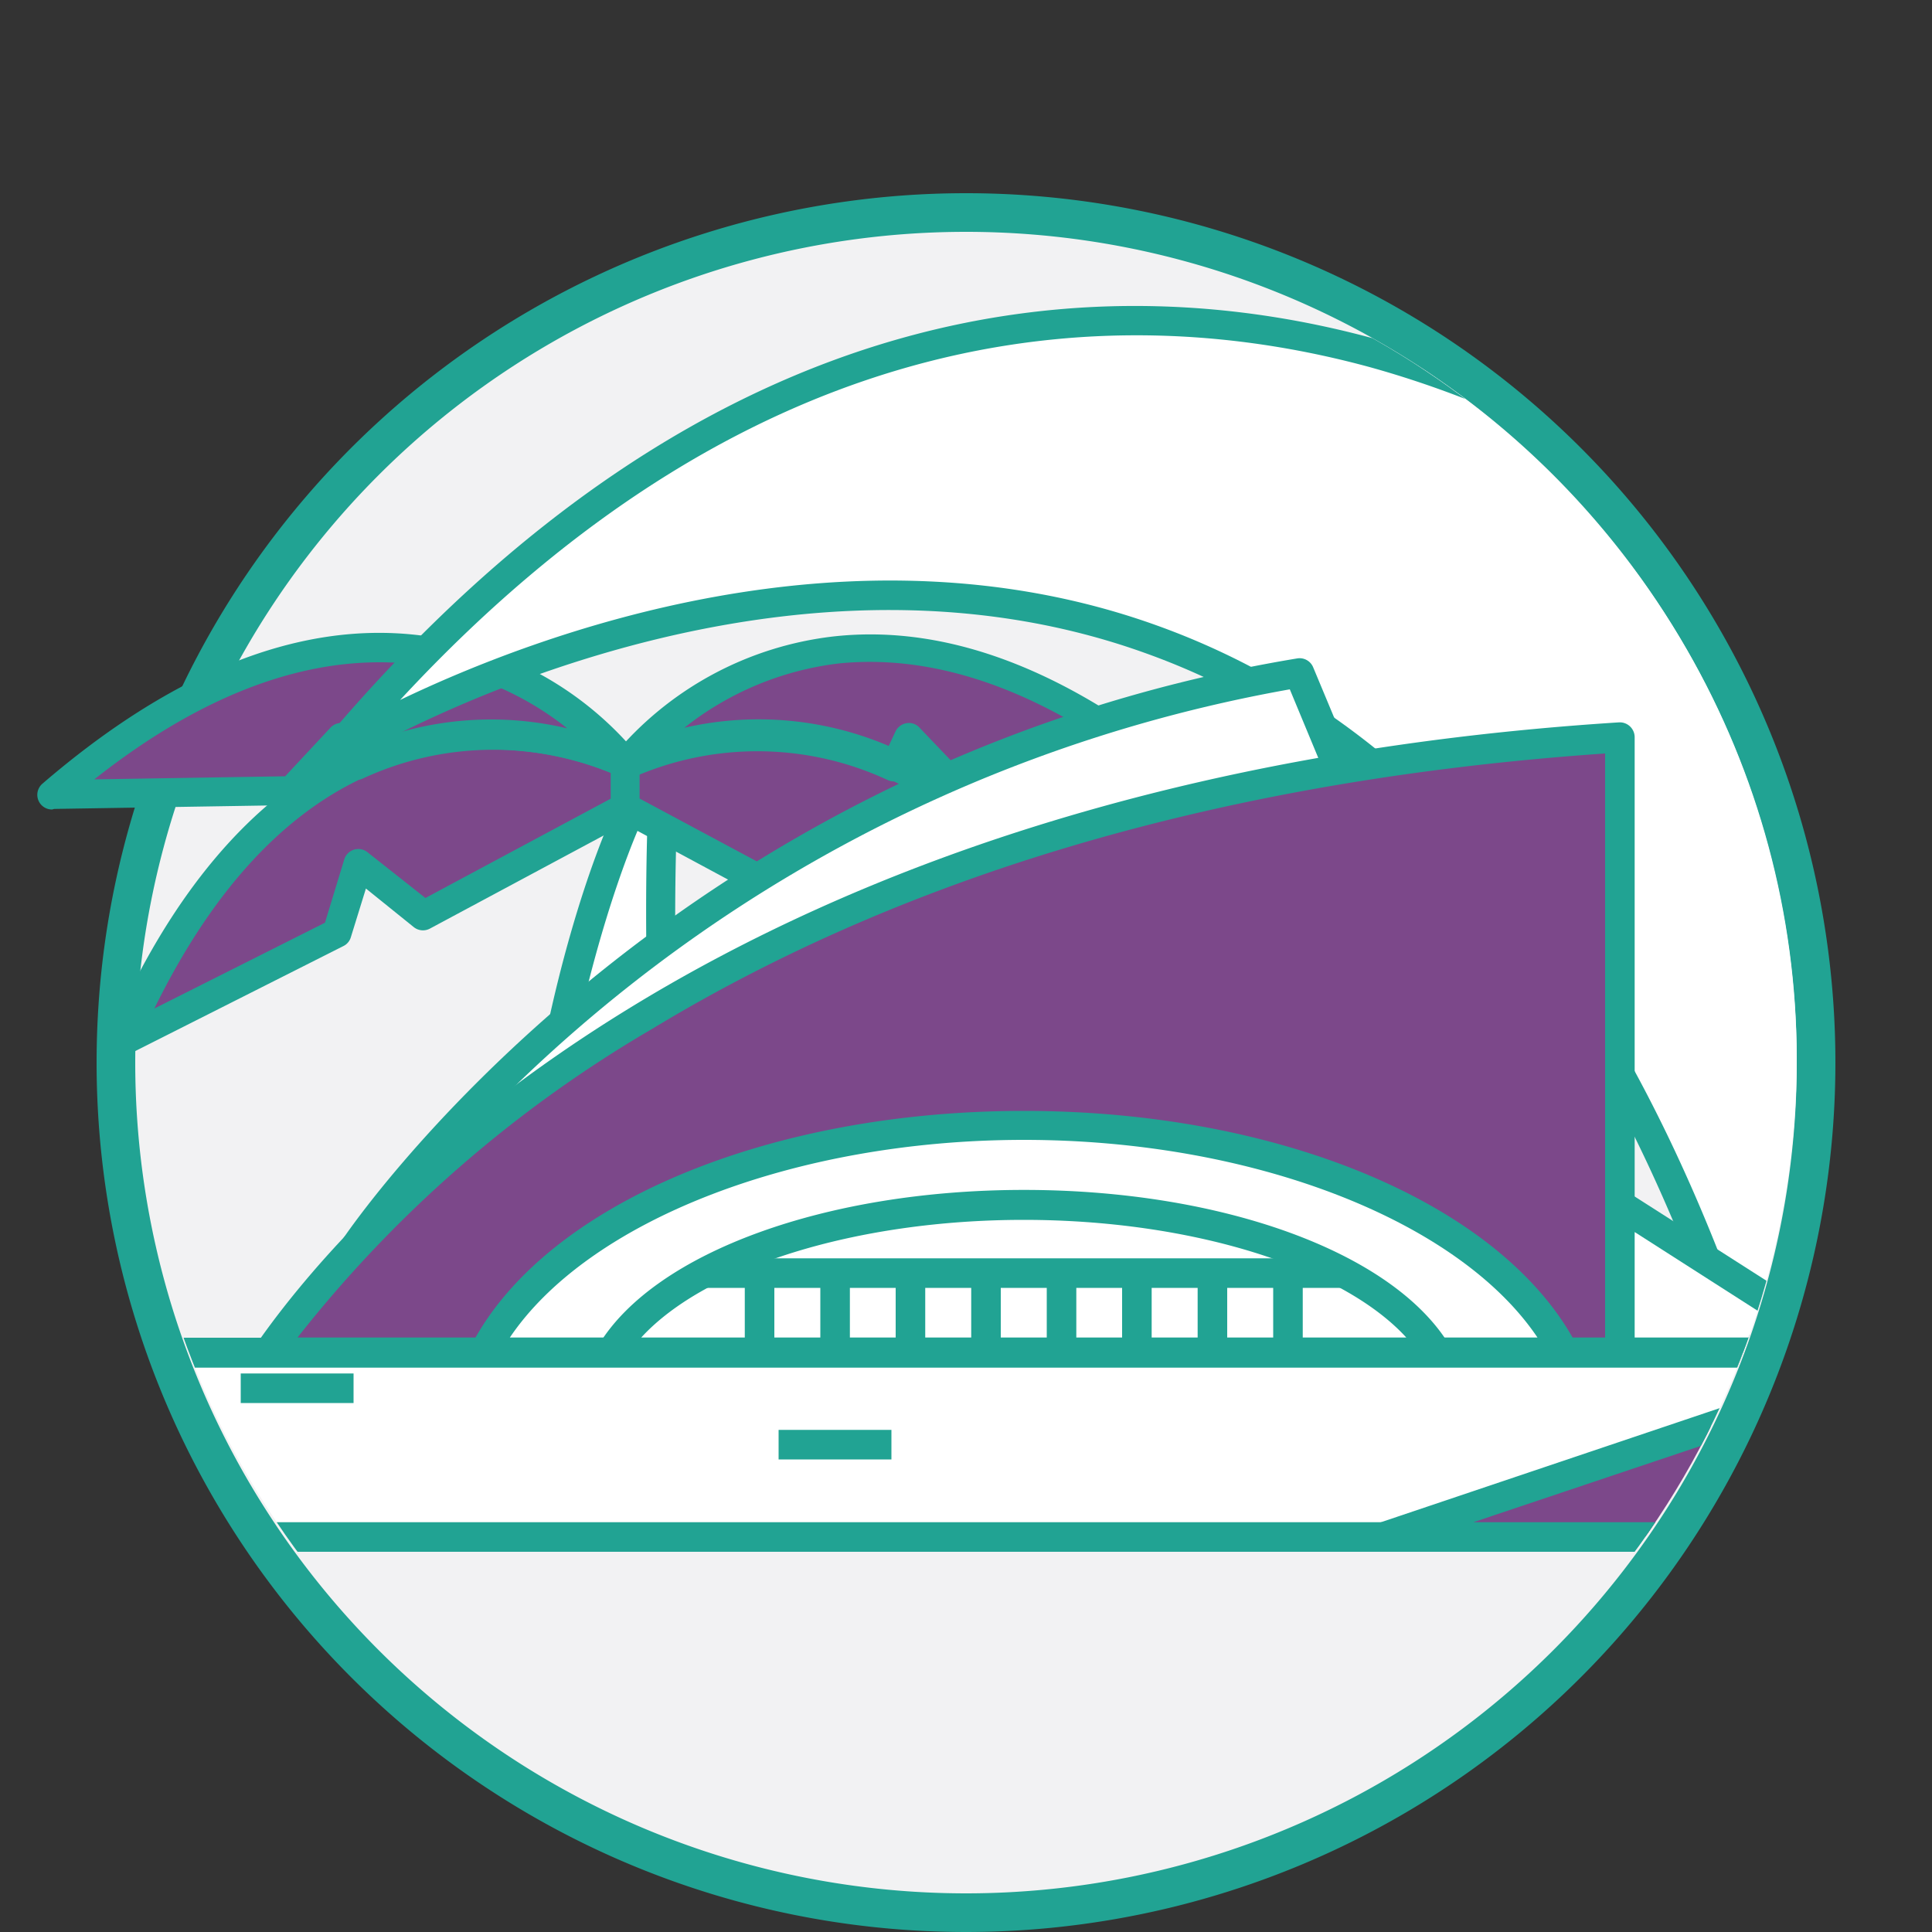
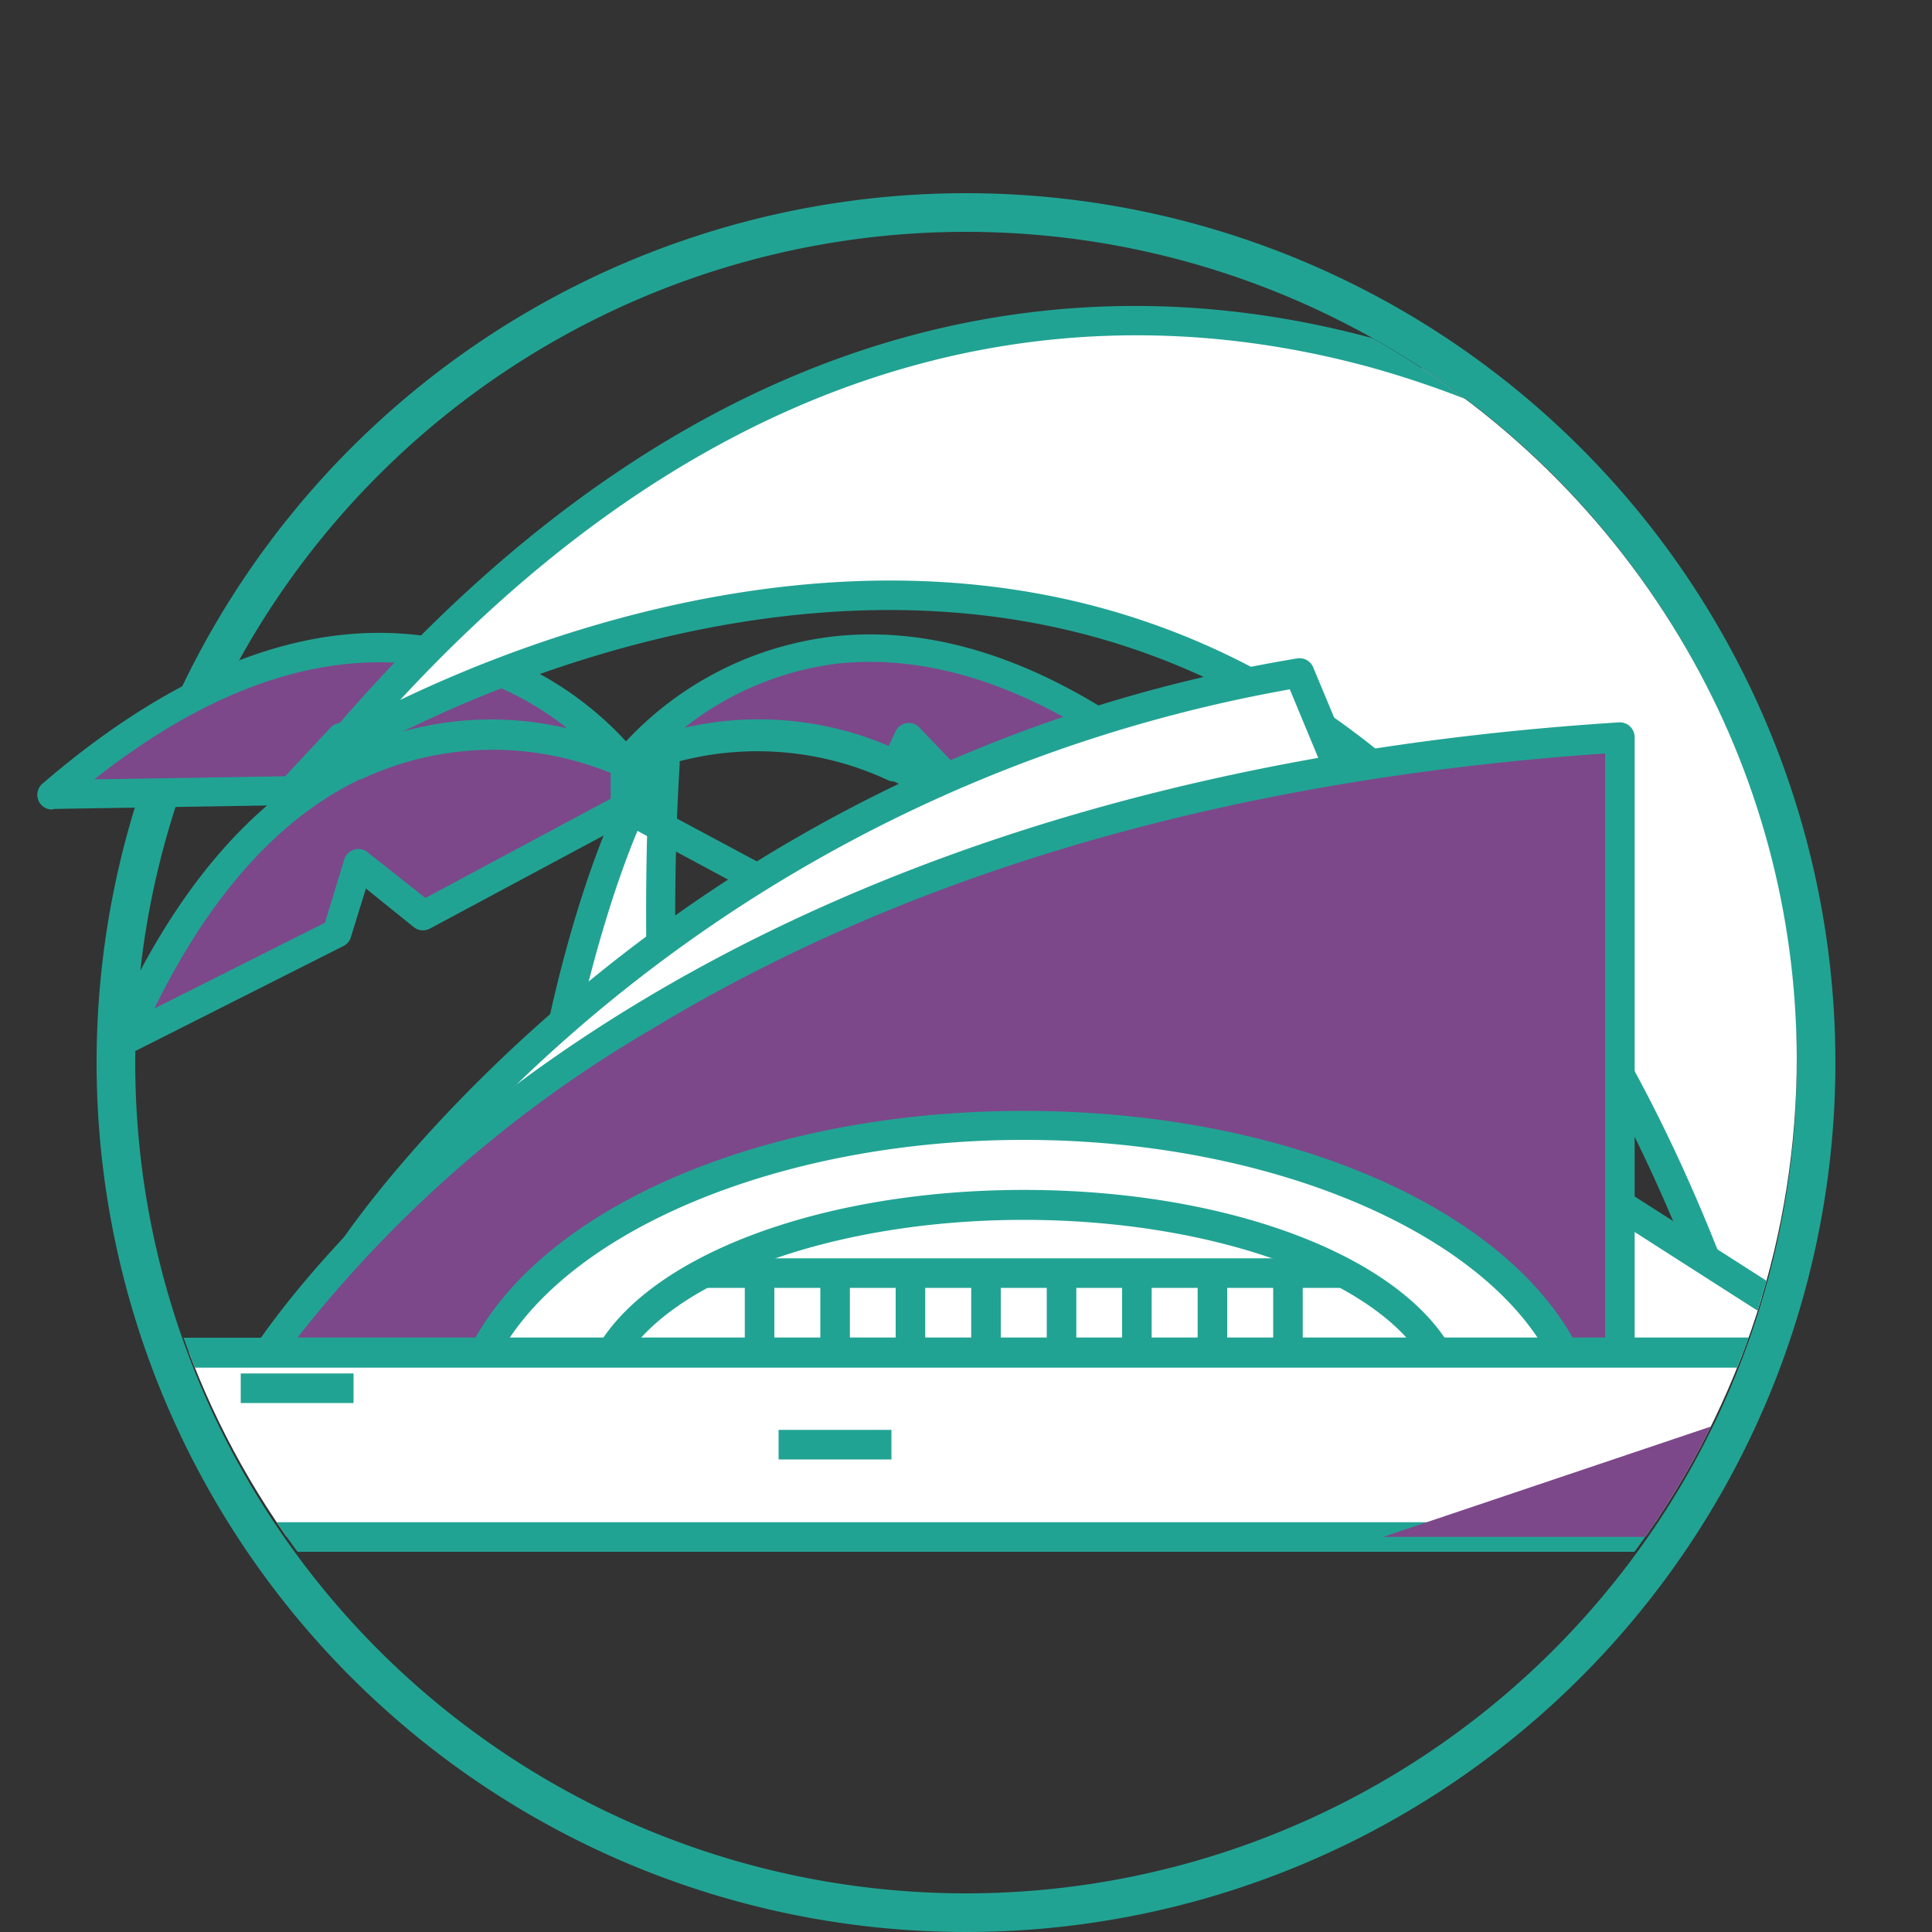
<svg xmlns="http://www.w3.org/2000/svg" id="ff6706c5-8625-44c5-b3fc-328a0a6bffb9" data-name="Layer 1" viewBox="0 0 100 100">
  <rect x="0" y="0" width="100" height="100" fill="#333333" stroke="none" />
  <defs>
    <style>.abd37cce-fa72-4862-a6f0-62dedd84abf9{fill:none;}.b20140ec-f8c4-452e-9fd7-1bcea799ab7a{fill:#f2f2f3;}.b8cd6ed5-59db-4c65-b8b4-c0e717b4f6e0{fill:#21a393;}.af398c7c-b082-4d9c-8135-8d3c8538837c{clip-path:url(#b8e22bef-c205-4996-82f0-d86e08040311);}.ac0dc9c2-61d2-49b5-a0d6-23df0c7f35bc{fill:#fff;}.a4b5145e-386a-4474-aeec-10160271445c{fill:#7c488a;}</style>
    <clipPath id="b8e22bef-c205-4996-82f0-d86e08040311">
      <path class="abd37cce-fa72-4862-a6f0-62dedd84abf9" d="M93,54.73a43,43,0,1,1-86,.12C-1,59.28.45,37.49,2.9,32c2.51-4.46,11.28-1.24,14.42-4.94C24.14,19,31.68,6.41,35.68,5c2.2-.35,12-4.3,14.28-4.3,2.15,0,13.34,3.16,18.49,3,.58-1,.46,8.47,2.15,13.56A43.4,43.4,0,0,1,87.31,33.62,42.45,42.45,0,0,1,93,54.73Z" />
    </clipPath>
  </defs>
  <title>santa-cruz-de-tenerife</title>
-   <circle class="b20140ec-f8c4-452e-9fd7-1bcea799ab7a" cx="49.83" cy="55.18" r="43.89" />
  <path class="b8cd6ed5-59db-4c65-b8b4-c0e717b4f6e0" d="M50,12A43,43,0,1,1,7,55,43,43,0,0,1,50,12m0-2A45,45,0,1,0,95,55,45,45,0,0,0,50,10Z" />
  <g class="af398c7c-b082-4d9c-8135-8d3c8538837c">
    <path class="ac0dc9c2-61d2-49b5-a0d6-23df0c7f35bc" d="M37.17,77.31H28.55c0-.23-.06-.49-.11-.72-3.6-16,4.2-37.47,6-37.07-.93,15.65,1.4,35,2.4,37.12A6.5,6.5,0,0,0,37.17,77.31Z" />
    <path class="b8cd6ed5-59db-4c65-b8b4-c0e717b4f6e0" d="M37.17,78.08H28.55a.76.76,0,0,1-.75-.64c0-.11,0-.21-.05-.31a2.2,2.2,0,0,0-.06-.37c-3.35-14.89,3-34.83,5.73-37.55a1.26,1.26,0,0,1,1.16-.44.77.77,0,0,1,.6.79c-1,16.2,1.5,35,2.33,36.76a4.38,4.38,0,0,0,.31.58.8.8,0,0,1,0,.78A.78.78,0,0,1,37.17,78.08Zm-8-1.53H36C34.85,73,33,56.24,33.54,41.8,31,47,26.25,63.38,29.19,76.42,29.2,76.46,29.2,76.51,29.21,76.55Z" />
-     <path class="a4b5145e-386a-4474-aeec-10160271445c" d="M32.34,39.52V41.8l10.43,5.59,3.37-2.68,1.1,3.59,11.07,5.57c-3.53-8.13-7.87-12.28-12-14.25A16.67,16.67,0,0,0,32.34,39.52Z" />
    <path class="b8cd6ed5-59db-4c65-b8b4-c0e717b4f6e0" d="M58.31,54.64a.69.69,0,0,1-.34-.09L46.9,49a.74.74,0,0,1-.39-.46L45.74,46l-2.49,2a.76.76,0,0,1-.84.07L32,42.47a.76.76,0,0,1-.41-.67V39.52a.76.76,0,0,1,.41-.68,17.3,17.3,0,0,1,14.69.09c5,2.41,9.17,7.34,12.34,14.64a.77.77,0,0,1-.17.86A.82.82,0,0,1,58.31,54.64ZM47.88,47.76,56.7,52.2c-2.88-5.87-6.47-9.86-10.7-11.89A16.05,16.05,0,0,0,33.1,40v1.33l9.59,5.14,3-2.37a.74.74,0,0,1,.7-.13.77.77,0,0,1,.51.5Z" />
    <path class="a4b5145e-386a-4474-aeec-10160271445c" d="M32.34,39.52a16.67,16.67,0,0,1,14,.1L47,38.19l2.56,2.75,12.39.2C43.21,25,32.34,39.52,32.34,39.52" />
    <path class="b8cd6ed5-59db-4c65-b8b4-c0e717b4f6e0" d="M62,41.9h0l-12.39-.2a.76.76,0,0,1-.55-.24l-1.8-1.93L47,40a.75.75,0,0,1-.43.39.8.8,0,0,1-.59,0,16,16,0,0,0-13.31-.11.78.78,0,0,1-.94-.19.77.77,0,0,1,0-.95,17.4,17.4,0,0,1,11.43-6.2c6.1-.67,12.6,1.92,19.32,7.7a.76.76,0,0,1,.21.85A.75.75,0,0,1,62,41.9Zm-12-1.72,9.87.16c-5.76-4.52-11.29-6.52-16.45-6a15.9,15.9,0,0,0-8,3.33A17.15,17.15,0,0,1,46,38.61l.35-.75a.78.78,0,0,1,.58-.43.74.74,0,0,1,.67.24Z" />
    <path class="a4b5145e-386a-4474-aeec-10160271445c" d="M32.34,39.52V41.8L21.9,47.39l-3.36-2.68L17.43,48.3,6.36,53.87c3.53-8.13,7.87-12.28,12-14.25A16.69,16.69,0,0,1,32.34,39.52Z" />
    <path class="b8cd6ed5-59db-4c65-b8b4-c0e717b4f6e0" d="M6.36,54.64a.78.78,0,0,1-.52-.21.75.75,0,0,1-.18-.86C8.83,46.27,13,41.34,18,38.93a17.28,17.28,0,0,1,14.68-.09.76.76,0,0,1,.41.68V41.8a.75.75,0,0,1-.4.67L22.26,48.06a.76.76,0,0,1-.84-.07l-2.48-2-.78,2.52a.74.74,0,0,1-.39.46L6.71,54.55A.73.73,0,0,1,6.36,54.64Zm19-15.85a15.25,15.25,0,0,0-6.67,1.52c-4.22,2-7.81,6-10.7,11.89l8.83-4.44,1-3.28a.76.76,0,0,1,1.2-.37l3,2.37,9.59-5.14V40A16.61,16.61,0,0,0,25.34,38.79Z" />
    <path class="a4b5145e-386a-4474-aeec-10160271445c" d="M32.34,39.52a16.69,16.69,0,0,0-14,.1l-.68-1.43-2.57,2.75-12.39.2C21.47,25,32.34,39.52,32.34,39.52" />
    <path class="b8cd6ed5-59db-4c65-b8b4-c0e717b4f6e0" d="M2.7,41.9a.76.76,0,0,1-.5-1.34c6.72-5.78,13.22-8.37,19.32-7.7A17.4,17.4,0,0,1,33,39.06a.77.77,0,0,1,0,.95.76.76,0,0,1-.93.19h0a16.05,16.05,0,0,0-13.32.11.8.8,0,0,1-.59,0,.78.78,0,0,1-.43-.39l-.2-.42-1.8,1.93a.75.75,0,0,1-.54.24l-12.39.2Zm16.94-7.62c-4.67,0-9.62,2-14.76,6.06l9.88-.16,2.34-2.51a.75.75,0,0,1,.67-.24.78.78,0,0,1,.58.43l.36.75a17.12,17.12,0,0,1,10.65-.91,15.77,15.77,0,0,0-8-3.33A16,16,0,0,0,19.64,34.28Z" />
    <rect class="b8cd6ed5-59db-4c65-b8b4-c0e717b4f6e0" x="22.13" y="74.01" width="5.84" height="1.53" />
    <path class="ac0dc9c2-61d2-49b5-a0d6-23df0c7f35bc" d="M17.36,38.87S68.68,7,90,70h27.61C111.92,35.09,60.08-11.8,17.36,38.87Z" />
    <path class="b8cd6ed5-59db-4c65-b8b4-c0e717b4f6e0" d="M117.65,70.76H90a.78.78,0,0,1-.73-.52c-6.57-19.41-16.66-31.67-30-36.44C39.05,26.53,18,39.39,17.77,39.52a.79.79,0,0,1-1-.15.78.78,0,0,1,0-1c20.26-24,40.83-24.58,54.51-20.8C82.6,20.68,93.75,28.1,102.67,38.44c8.3,9.63,14,21.08,15.73,31.43a.74.74,0,0,1-.17.62A.78.78,0,0,1,117.65,70.76ZM90.58,69.23h26.16C113.15,50,94.85,25.64,70.89,19,58.25,15.56,39.53,15.9,20.71,36.23c7.13-3.42,23.33-9.54,39.13-3.87C73.5,37.25,83.84,49.65,90.58,69.23Z" />
    <path class="ac0dc9c2-61d2-49b5-a0d6-23df0c7f35bc" d="M18.3,64.62S34.22,40.3,67.24,34.83l4.88,11.72Z" />
    <path class="b8cd6ed5-59db-4c65-b8b4-c0e717b4f6e0" d="M18.29,65.39a.77.77,0,0,1-.6-.3.75.75,0,0,1,0-.88c.16-.25,16.48-24.67,49.45-30.13a.76.76,0,0,1,.83.46l4.89,11.72a.76.76,0,0,1-.47,1L18.54,65.35A.69.69,0,0,1,18.29,65.39ZM66.76,35.68A76.87,76.87,0,0,0,20.35,63.13l50.75-17Z" />
    <path class="a4b5145e-386a-4474-aeec-10160271445c" d="M83.84,38.15V70H13.9C18.79,63,37.65,41.1,83.84,38.15Z" />
    <path class="b8cd6ed5-59db-4c65-b8b4-c0e717b4f6e0" d="M83.84,70.76H13.9a.79.79,0,0,1-.68-.41.75.75,0,0,1,.06-.79C18,62.76,37.13,40.37,83.79,37.39a.77.77,0,0,1,.82.76V70A.77.77,0,0,1,83.84,70.76ZM15.4,69.23H83.08V39c-19.31,1.33-35.89,6.12-49.3,14.24A65,65,0,0,0,15.4,69.23Z" />
    <polygon class="ac0dc9c2-61d2-49b5-a0d6-23df0c7f35bc" points="83.84 62.38 95.76 69.99 83.84 69.99 83.84 62.38" />
    <path class="b8cd6ed5-59db-4c65-b8b4-c0e717b4f6e0" d="M95.76,70.76H83.84a.76.76,0,0,1-.76-.77V62.38a.79.79,0,0,1,.39-.68.78.78,0,0,1,.78,0l11.92,7.62a.75.75,0,0,1,.32.86A.76.76,0,0,1,95.76,70.76ZM84.61,69.23h8.53l-8.53-5.46Z" />
    <path class="ac0dc9c2-61d2-49b5-a0d6-23df0c7f35bc" d="M80.93,70H25.05C28.58,63.22,39.75,58.26,53,58.26S77.4,63.22,80.93,70Z" />
    <path class="b8cd6ed5-59db-4c65-b8b4-c0e717b4f6e0" d="M80.93,70.76H25.05a.77.77,0,0,1-.66-.37.8.8,0,0,1,0-.75C28.16,62.38,39.66,57.5,53,57.5s24.83,4.88,28.62,12.14a.77.77,0,0,1,0,.75A.76.76,0,0,1,80.93,70.76ZM26.39,69.23H79.58C75.5,63.17,64.85,59,53,59S30.48,63.17,26.39,69.23Z" />
    <path class="ac0dc9c2-61d2-49b5-a0d6-23df0c7f35bc" d="M74.33,70H31.65c2.7-4.4,11.23-7.61,21.34-7.61S71.63,65.59,74.33,70Z" />
    <path class="b8cd6ed5-59db-4c65-b8b4-c0e717b4f6e0" d="M74.33,70.76H31.65A.76.76,0,0,1,31,69.59c2.92-4.77,11.76-8,22-8s19.06,3.21,22,8a.78.78,0,0,1,0,.78A.76.76,0,0,1,74.33,70.76ZM33.19,69.23h39.6c-3.33-3.64-11.13-6.09-19.8-6.09S36.52,65.59,33.19,69.23Z" />
    <rect class="b8cd6ed5-59db-4c65-b8b4-c0e717b4f6e0" x="36.45" y="65.13" width="33.08" height="1.53" />
    <rect class="b8cd6ed5-59db-4c65-b8b4-c0e717b4f6e0" x="38.55" y="65.89" width="1.53" height="4.1" />
    <rect class="b8cd6ed5-59db-4c65-b8b4-c0e717b4f6e0" x="42.46" y="65.89" width="1.53" height="4.1" />
    <rect class="b8cd6ed5-59db-4c65-b8b4-c0e717b4f6e0" x="46.36" y="65.89" width="1.53" height="4.1" />
    <rect class="b8cd6ed5-59db-4c65-b8b4-c0e717b4f6e0" x="50.27" y="65.89" width="1.53" height="4.1" />
    <rect class="b8cd6ed5-59db-4c65-b8b4-c0e717b4f6e0" x="54.18" y="65.89" width="1.53" height="4.1" />
    <rect class="b8cd6ed5-59db-4c65-b8b4-c0e717b4f6e0" x="58.08" y="65.89" width="1.53" height="4.1" />
    <rect class="b8cd6ed5-59db-4c65-b8b4-c0e717b4f6e0" x="61.99" y="65.89" width="1.53" height="4.1" />
    <rect class="b8cd6ed5-59db-4c65-b8b4-c0e717b4f6e0" x="65.9" y="65.89" width="1.53" height="4.1" />
    <rect class="ac0dc9c2-61d2-49b5-a0d6-23df0c7f35bc" x="8.93" y="69.99" width="112.67" height="9.56" />
    <path class="b8cd6ed5-59db-4c65-b8b4-c0e717b4f6e0" d="M121.6,80.32H8.93a.77.77,0,0,1-.77-.77V70a.77.77,0,0,1,.77-.76H121.6a.76.76,0,0,1,.76.76v9.56A.76.76,0,0,1,121.6,80.32ZM9.69,78.79H120.83v-8H9.69Z" />
    <polygon class="a4b5145e-386a-4474-aeec-10160271445c" points="99.98 69.99 71.59 79.55 121.6 79.55 121.6 69.99 99.98 69.99" />
-     <path class="b8cd6ed5-59db-4c65-b8b4-c0e717b4f6e0" d="M121.6,80.32h-50a.77.77,0,0,1-.24-1.49l28.38-9.56a.69.69,0,0,1,.25,0H121.6a.76.76,0,0,1,.76.76v9.56A.76.76,0,0,1,121.6,80.32ZM76.26,78.79h44.57v-8H100.1Z" />
    <rect class="b8cd6ed5-59db-4c65-b8b4-c0e717b4f6e0" x="12.46" y="71.09" width="5.84" height="1.53" />
    <rect class="b8cd6ed5-59db-4c65-b8b4-c0e717b4f6e0" x="40.3" y="74.01" width="5.84" height="1.53" />
  </g>
</svg>